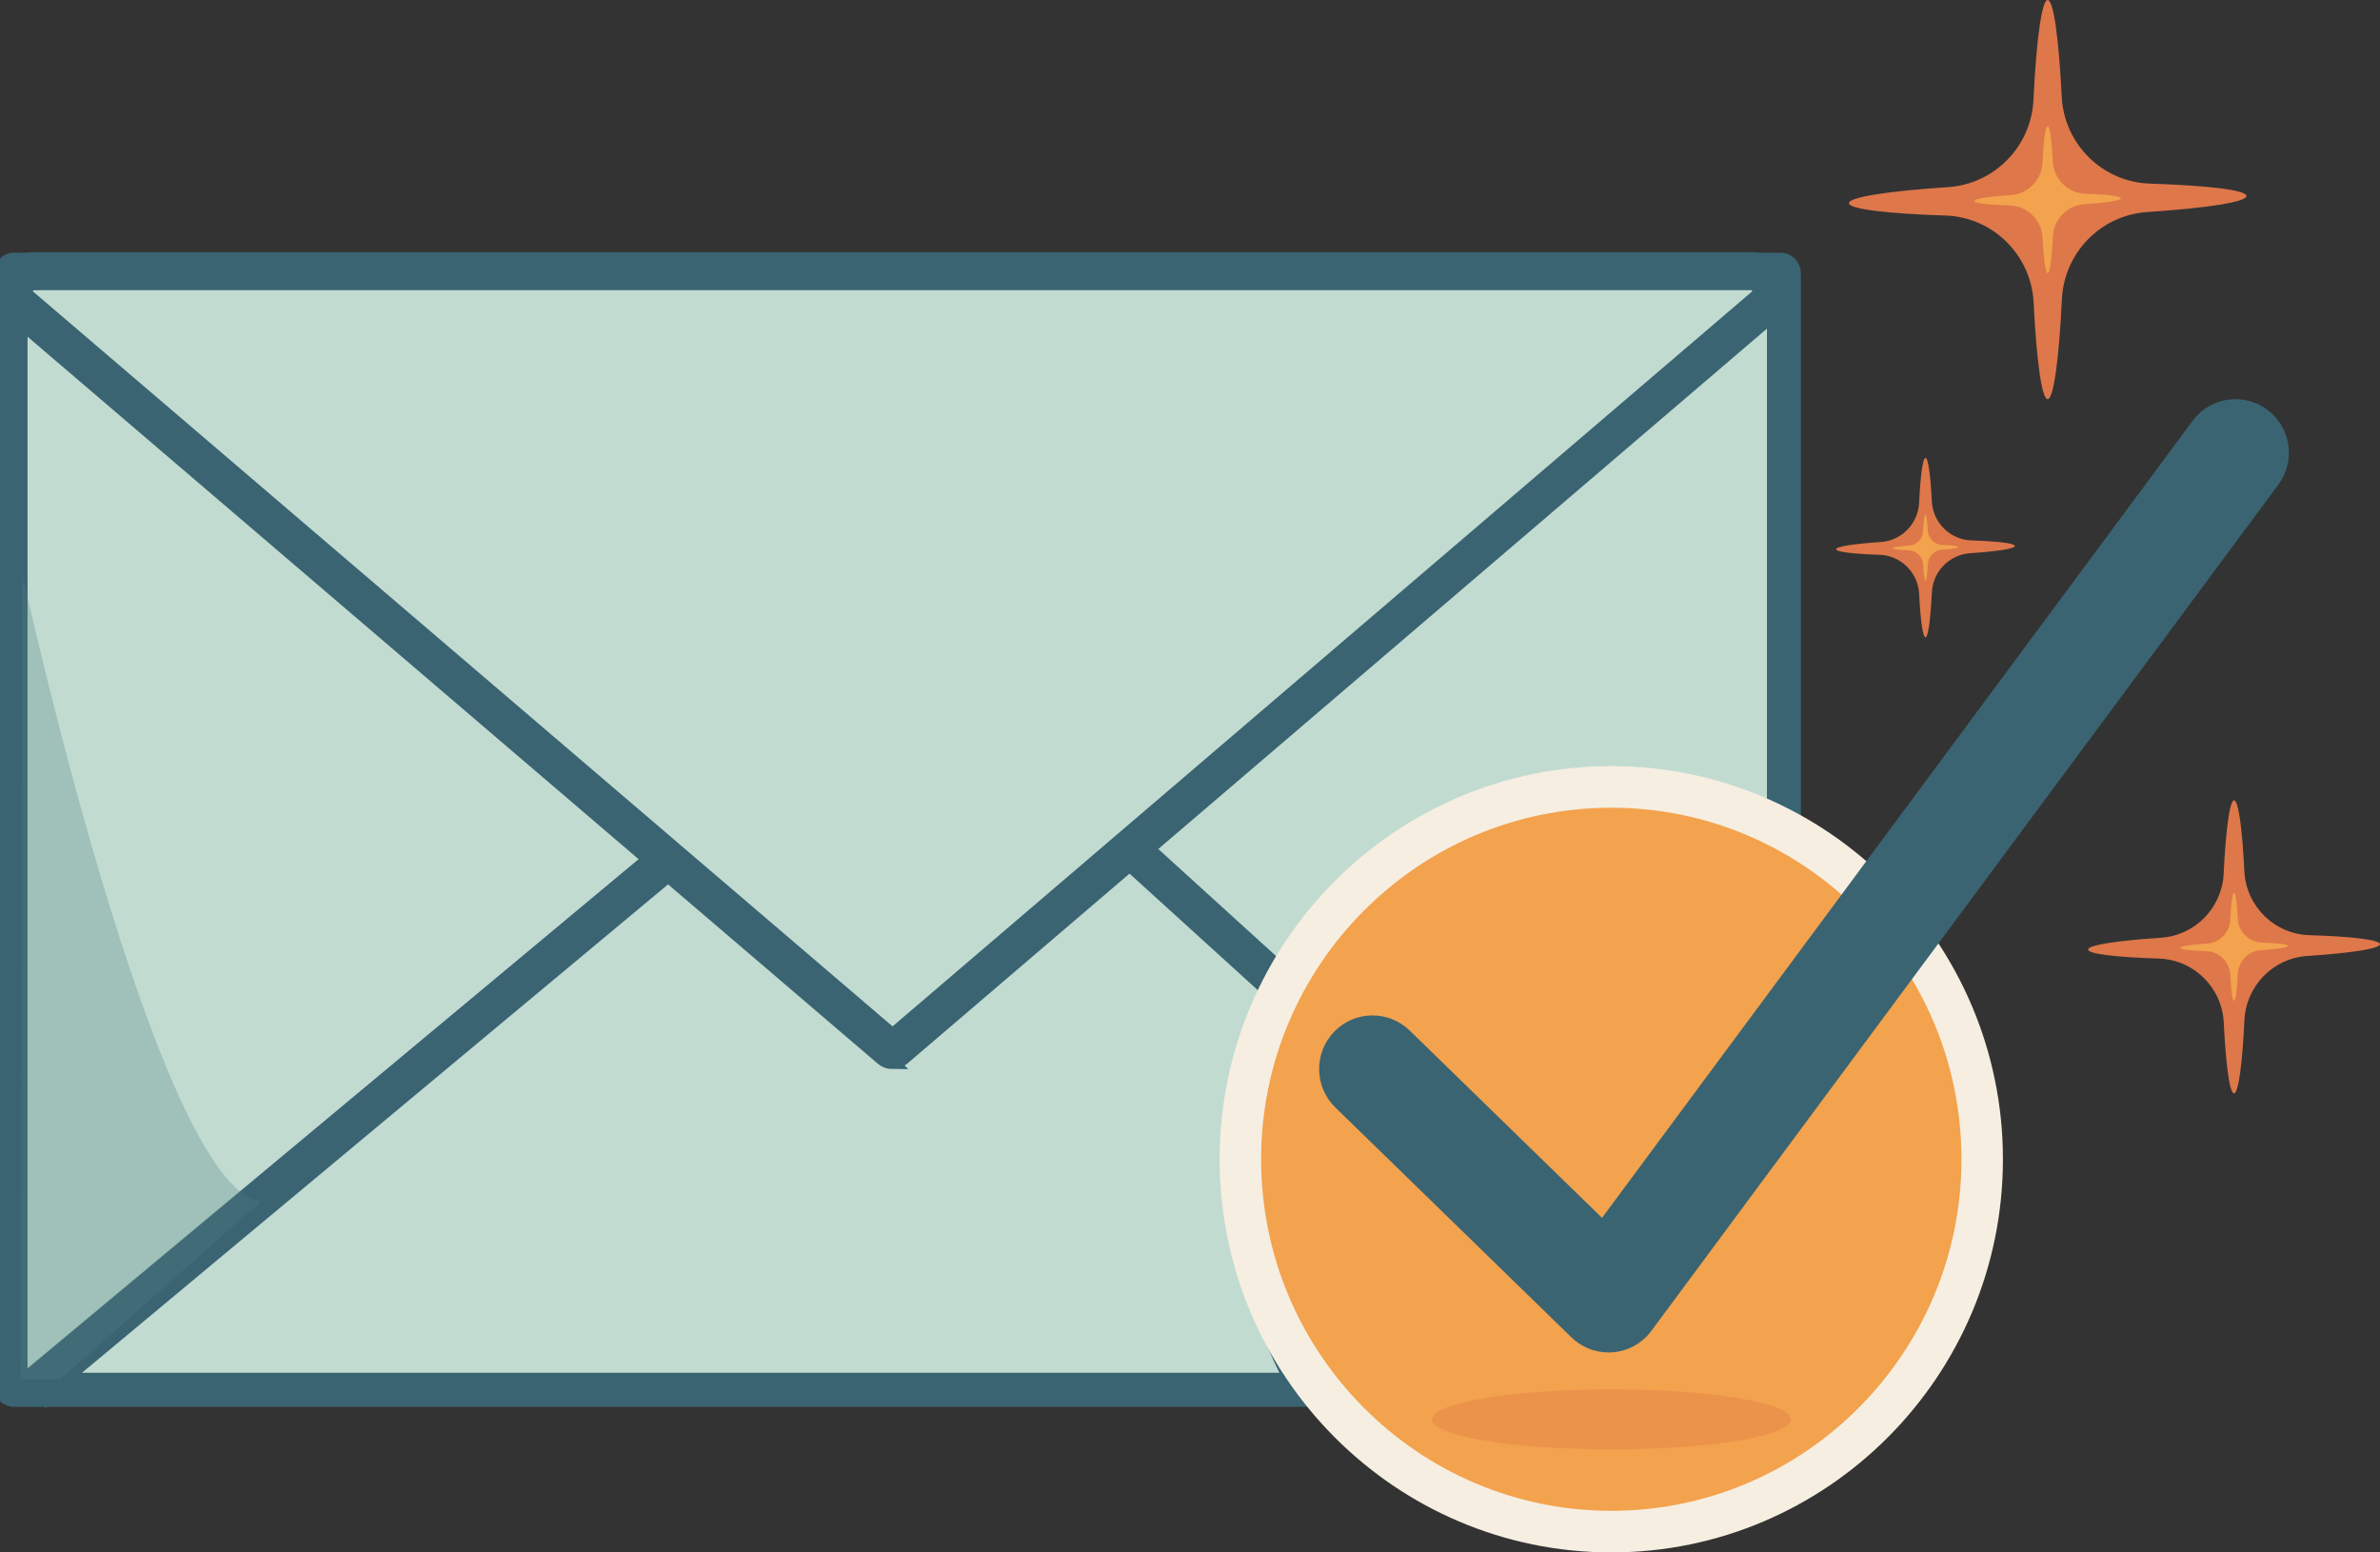
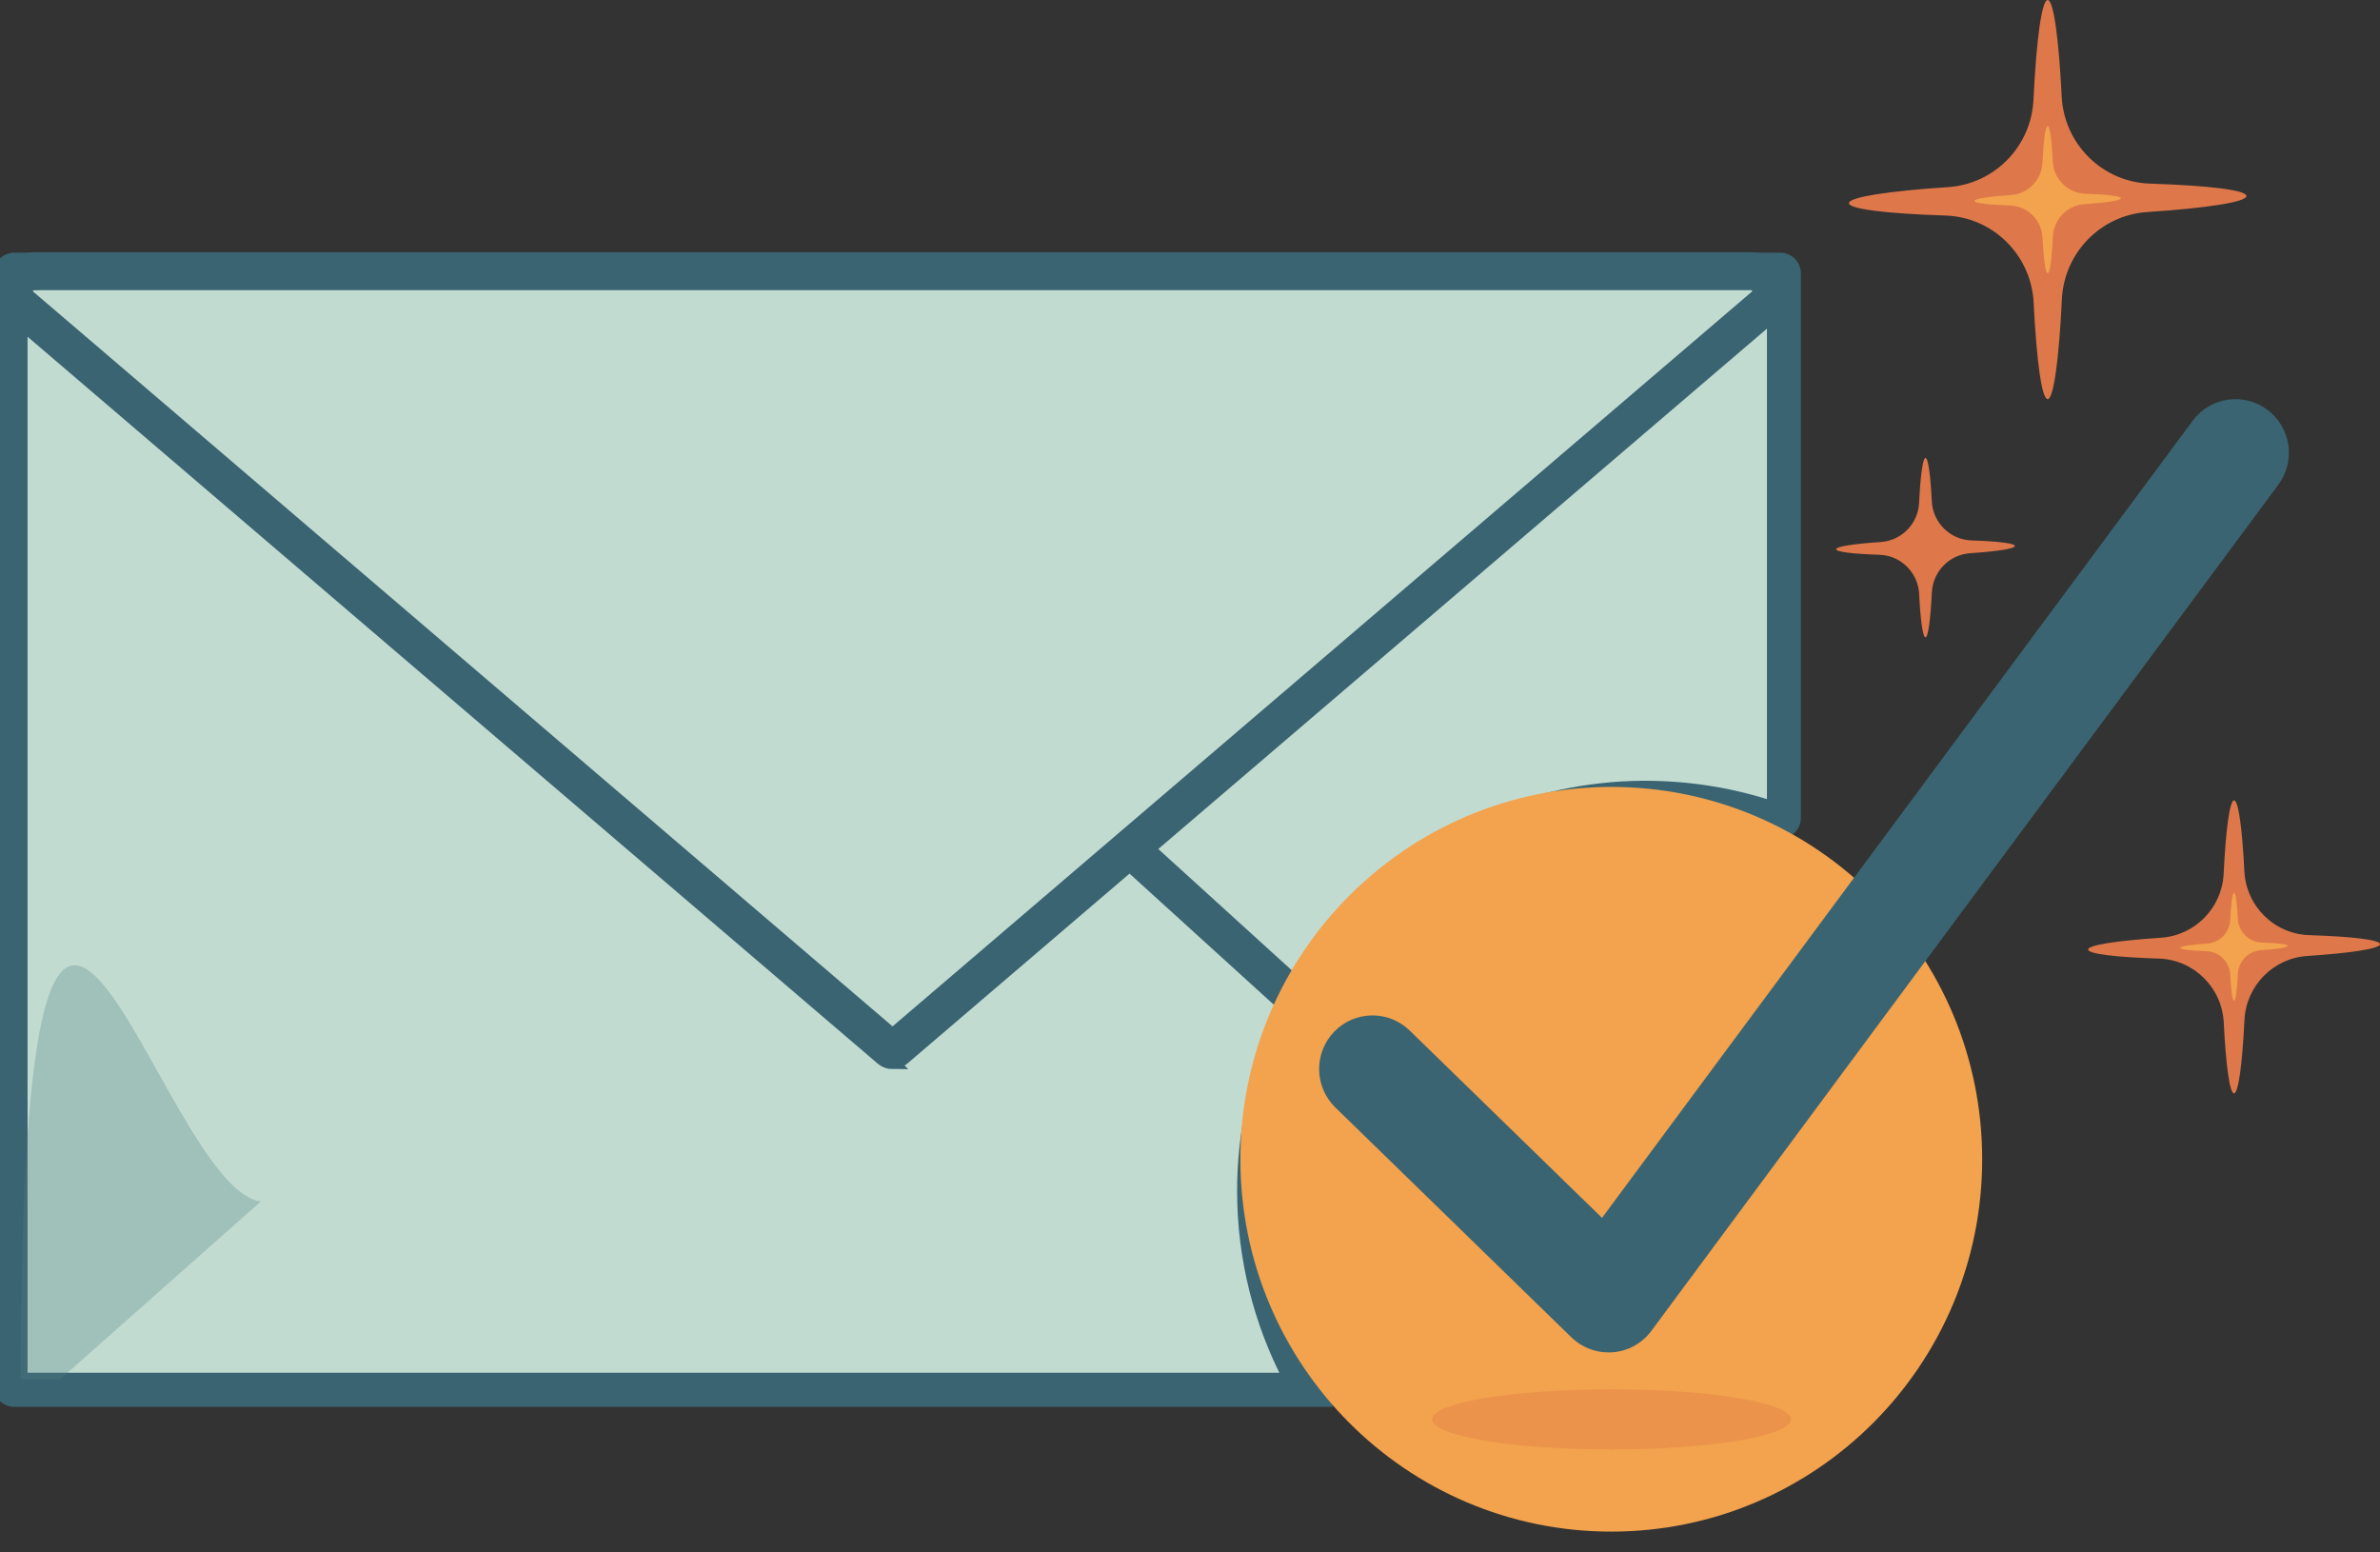
<svg xmlns="http://www.w3.org/2000/svg" viewBox="0 0 92 60" fill="none">
  <rect x="0" y="0" width="92" height="60" fill="#333333" stroke="none" />
  <g id="Group">
    <path id="Vector" d="M86.837 7.574C86.833 7.344 85.34 7.168 83.11 7.097C81.274 7.039 79.788 5.573 79.696 3.731C79.585 1.496 79.383 0 79.154 0C78.924 0 78.715 1.551 78.605 3.856C78.519 5.661 77.097 7.114 75.301 7.232C73.007 7.384 71.467 7.618 71.471 7.853C71.475 8.083 72.967 8.259 75.197 8.33C77.033 8.388 78.519 9.854 78.611 11.695C78.723 13.931 78.924 15.427 79.154 15.427C79.383 15.427 79.593 13.876 79.703 11.571C79.788 9.765 81.21 8.313 83.006 8.195C85.3 8.043 86.841 7.809 86.837 7.574Z" fill="#DE774A" />
    <path id="Vector_2" d="M81.986 7.663C81.984 7.577 81.434 7.512 80.612 7.487C79.934 7.466 79.387 6.925 79.354 6.247C79.312 5.423 79.239 4.872 79.153 4.872C79.068 4.872 78.992 5.444 78.952 6.293C78.92 6.958 78.396 7.494 77.734 7.538C76.888 7.594 76.32 7.68 76.322 7.767C76.324 7.853 76.874 7.917 77.696 7.943C78.374 7.964 78.921 8.504 78.954 9.182C78.996 10.007 79.069 10.558 79.154 10.558C79.24 10.558 79.316 9.985 79.356 9.137C79.388 8.472 79.912 7.936 80.574 7.892C81.419 7.835 81.988 7.75 81.986 7.663Z" fill="#F3A24D" />
    <path id="Vector_3" d="M77.885 21.102C77.883 20.997 77.211 20.919 76.21 20.887C75.385 20.86 74.717 20.203 74.676 19.375C74.626 18.37 74.535 17.699 74.431 17.699C74.327 17.699 74.234 18.396 74.184 19.432C74.145 20.243 73.507 20.895 72.699 20.949C71.669 21.017 70.975 21.122 70.977 21.228C70.978 21.332 71.65 21.41 72.651 21.442C73.477 21.469 74.144 22.127 74.185 22.954C74.235 23.959 74.326 24.631 74.43 24.631C74.534 24.631 74.627 23.934 74.677 22.898C74.716 22.087 75.354 21.434 76.162 21.381C77.193 21.312 77.886 21.208 77.885 21.102Z" fill="#DE774A" />
-     <path id="Vector_4" d="M75.704 21.142C75.704 21.103 75.455 21.075 75.087 21.063C74.782 21.053 74.536 20.811 74.52 20.505C74.501 20.135 74.468 19.887 74.431 19.887C74.394 19.887 74.359 20.145 74.34 20.526C74.326 20.825 74.09 21.067 73.793 21.085C73.412 21.111 73.157 21.15 73.158 21.189C73.158 21.227 73.407 21.256 73.775 21.268C74.079 21.277 74.326 21.52 74.341 21.825C74.36 22.195 74.394 22.443 74.431 22.443C74.468 22.443 74.503 22.186 74.522 21.804C74.536 21.505 74.772 21.264 75.07 21.245C75.45 21.22 75.705 21.181 75.704 21.142Z" fill="#F3A24D" />
    <path id="Vector_5" d="M92 36.492C91.998 36.322 90.901 36.194 89.264 36.143C87.915 36.1 86.824 35.024 86.757 33.671C86.676 32.029 86.528 30.932 86.359 30.932C86.192 30.932 86.037 32.071 85.957 33.764C85.894 35.089 84.85 36.156 83.53 36.243C81.845 36.355 80.714 36.526 80.717 36.699C80.719 36.869 81.816 36.998 83.453 37.049C84.802 37.092 85.892 38.168 85.96 39.52C86.041 41.162 86.189 42.26 86.357 42.26C86.525 42.26 86.68 41.121 86.76 39.428C86.823 38.102 87.868 37.035 89.187 36.948C90.871 36.837 92.003 36.665 92 36.492Z" fill="#DE774A" />
    <path id="Vector_6" d="M88.437 36.557C88.437 36.494 88.033 36.447 87.429 36.428C86.933 36.412 86.531 36.015 86.505 35.518C86.476 34.912 86.421 34.509 86.359 34.509C86.295 34.509 86.239 34.928 86.21 35.553C86.187 36.041 85.803 36.435 85.315 36.467C84.695 36.508 84.278 36.572 84.279 36.635C84.279 36.697 84.684 36.744 85.287 36.763C85.784 36.779 86.186 37.176 86.211 37.673C86.241 38.279 86.295 38.682 86.359 38.682C86.421 38.682 86.477 38.263 86.507 37.638C86.529 37.151 86.914 36.757 87.401 36.724C88.022 36.683 88.439 36.62 88.437 36.557Z" fill="#F3A24D" />
    <path id="Vector_7" d="M48.227 46.078C48.235 48.755 48.922 51.273 50.125 53.467H0.656V10.673H68.71V31.452C67.078 30.878 65.321 30.572 63.491 30.586C55.095 30.654 48.261 37.559 48.229 45.972L48.227 45.974L48.227 46.078Z" fill="#C2DBD1" stroke="#3A6472" stroke-width="0.5" />
    <path id="Vector_8" d="M51.265 54.124H0.545C0.244 54.124 0 53.879 0 53.577V10.563C0 10.261 0.244 10.016 0.545 10.016H68.819C69.119 10.016 69.364 10.261 69.364 10.563V31.611C69.364 31.789 69.277 31.957 69.133 32.059C68.987 32.161 68.801 32.186 68.633 32.124C66.989 31.527 65.257 31.232 63.495 31.244C55.417 31.309 48.861 37.961 48.884 46.073C48.891 48.691 49.591 51.261 50.905 53.508L51.265 54.123V54.124ZM0.813 53.307H49.862C48.695 51.087 48.078 48.602 48.071 46.076C48.047 37.516 54.964 30.496 63.49 30.426C65.219 30.418 66.924 30.682 68.552 31.229V10.832H0.815V53.307H0.813Z" fill="#3A6472" stroke="#3A6472" stroke-width="0.5" />
-     <path id="Vector_9" d="M1.541 53.999C1.47 53.999 1.422 53.992 1.386 53.987C1.436 53.995 1.489 53.995 1.541 53.987V54V53.999ZM1.681 53.972L1.661 53.952C1.661 53.952 1.664 53.952 1.664 53.951L1.54 53.823V53.827L1 53.266C1.033 53.238 1.05 53.222 1.06 53.211C1.095 53.177 1.133 53.146 1.172 53.122L25.323 33L26 33.709L1.681 53.972ZM1.556 53.05H1.558C1.558 53.05 1.557 53.05 1.556 53.05Z" fill="#3A6472" stroke="#3A6472" stroke-width="0.5" />
    <path id="Vector_10" d="M44.047 32.491L43.41 33.198L50.229 39.393L50.866 38.687L44.047 32.491Z" fill="#3A6472" stroke="#3A6472" stroke-width="0.5" />
-     <path id="Vector_11" opacity="0.3" d="M2.324 53.31H0.797L0.872 22.226C0.872 22.226 6.058 45.907 10.08 46.437" fill="#528082" />
+     <path id="Vector_11" opacity="0.3" d="M2.324 53.31H0.797C0.872 22.226 6.058 45.907 10.08 46.437" fill="#528082" />
    <path id="Vector_12" d="M34.504 41.072C34.357 41.072 34.209 41.022 34.09 40.918L0.495 12.198C0.094 11.857 -0.049 11.318 0.132 10.827C0.316 10.323 0.787 9.998 1.332 9.998H67.671C68.216 9.998 68.686 10.323 68.872 10.826C69.052 11.316 68.909 11.854 68.509 12.196L34.91 40.917C34.795 41.019 34.649 41.07 34.502 41.07L34.504 41.072ZM34.287 40.181C34.287 40.181 34.281 40.187 34.278 40.189L34.287 40.181ZM1.333 10.967C1.125 10.967 1.054 11.117 1.038 11.162C1.014 11.227 0.994 11.353 1.121 11.461L34.502 39.998L67.885 11.46C68.013 11.351 67.992 11.225 67.968 11.161C67.952 11.115 67.88 10.965 67.673 10.965H1.333V10.967Z" fill="#3A6472" stroke="#3A6472" stroke-width="0.5" />
    <path id="Vector_13" d="M62.285 59.196C70.203 59.196 76.622 52.753 76.622 44.805C76.622 36.857 70.203 30.414 62.285 30.414C54.366 30.414 47.947 36.857 47.947 44.805C47.947 52.753 54.366 59.196 62.285 59.196Z" fill="#F3A24D" />
-     <path id="Vector_14" d="M62.285 60C53.938 60 47.147 53.183 47.147 44.805C47.147 36.427 53.938 29.61 62.285 29.61C70.632 29.61 77.424 36.427 77.424 44.805C77.424 53.183 70.632 60 62.285 60ZM62.285 31.218C54.821 31.218 48.749 37.312 48.749 44.805C48.749 52.297 54.821 58.392 62.285 58.392C69.749 58.392 75.821 52.297 75.821 44.805C75.821 37.312 69.749 31.218 62.285 31.218Z" fill="#F6EEE1" />
    <path id="Vector_15" d="M62.179 52.27C61.645 52.27 61.13 52.063 60.742 51.686L51.618 42.803C50.801 42.006 50.781 40.696 51.574 39.874C52.367 39.054 53.673 39.034 54.492 39.83L61.927 47.07L84.759 16.262C85.439 15.344 86.731 15.153 87.646 15.837C88.561 16.519 88.751 17.817 88.069 18.735L63.834 51.437C63.479 51.915 62.937 52.217 62.345 52.265C62.289 52.269 62.234 52.272 62.179 52.272V52.27Z" fill="#3A6472" />
    <path id="Vector_16" opacity="0.36" d="M62.294 56.019C66.123 56.019 69.228 55.499 69.228 54.858C69.228 54.217 66.123 53.698 62.294 53.698C58.464 53.698 55.359 54.217 55.359 54.858C55.359 55.499 58.464 56.019 62.294 56.019Z" fill="#DE774A" />
  </g>
</svg>